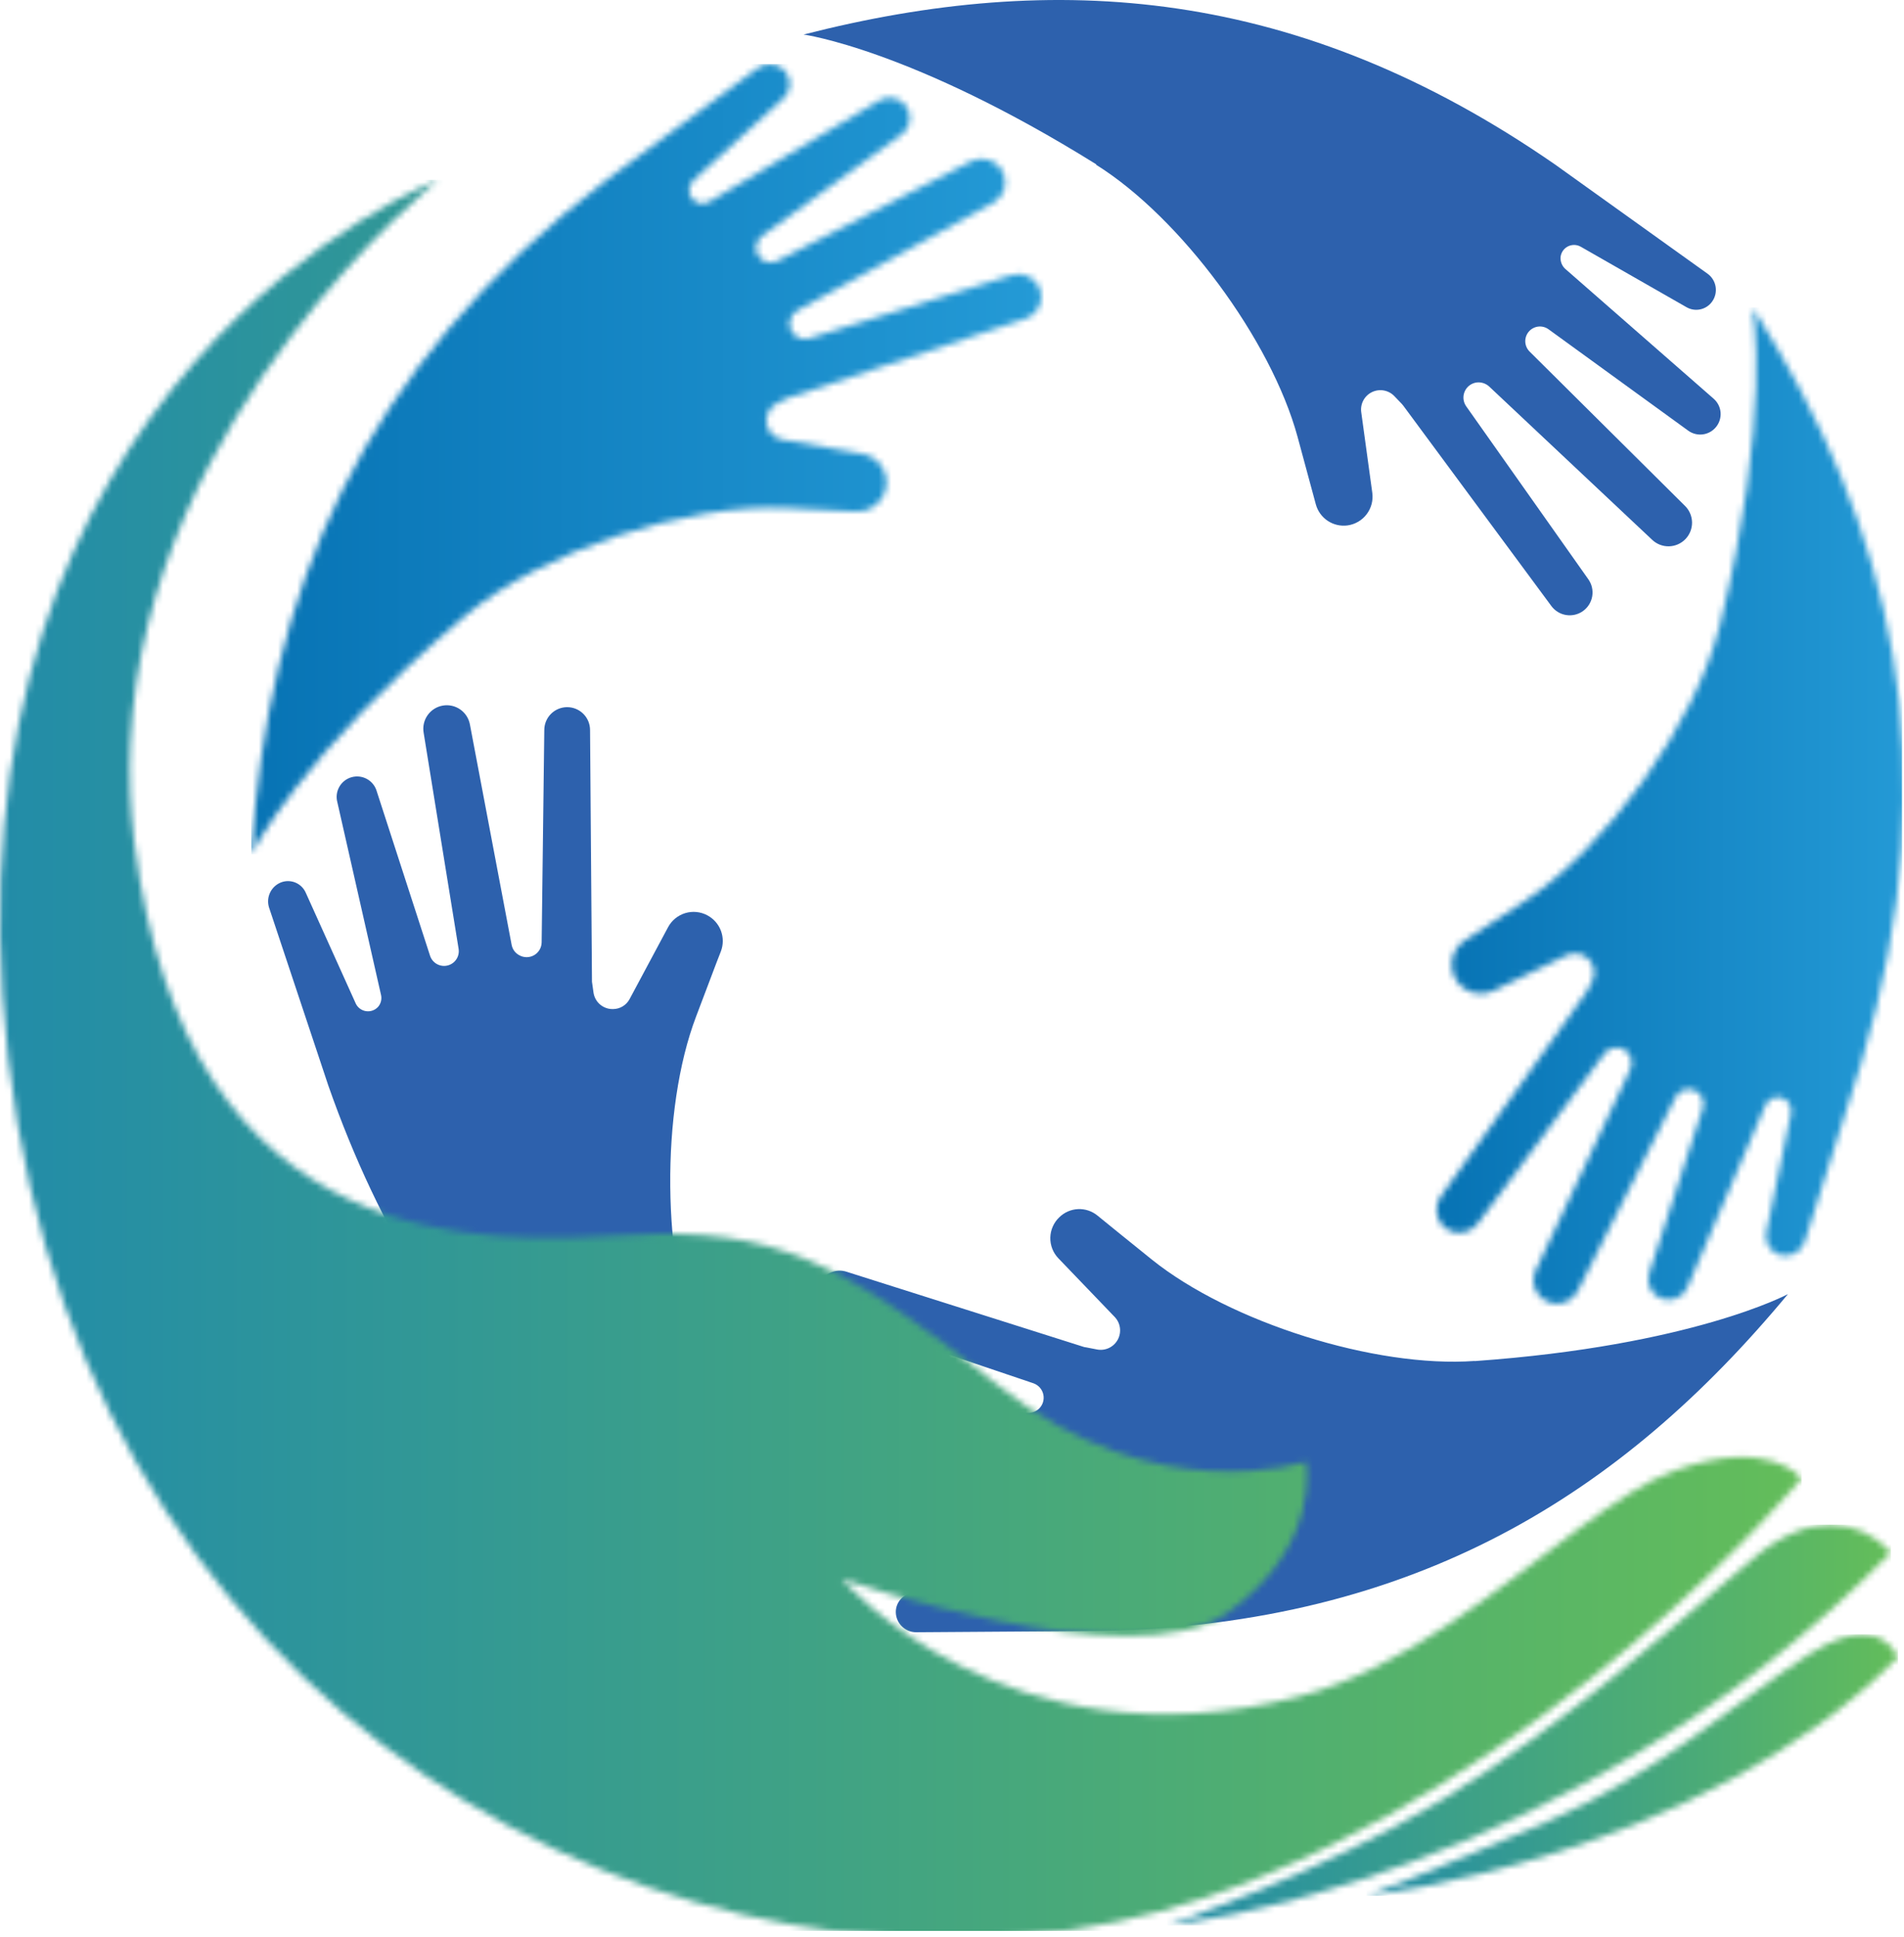
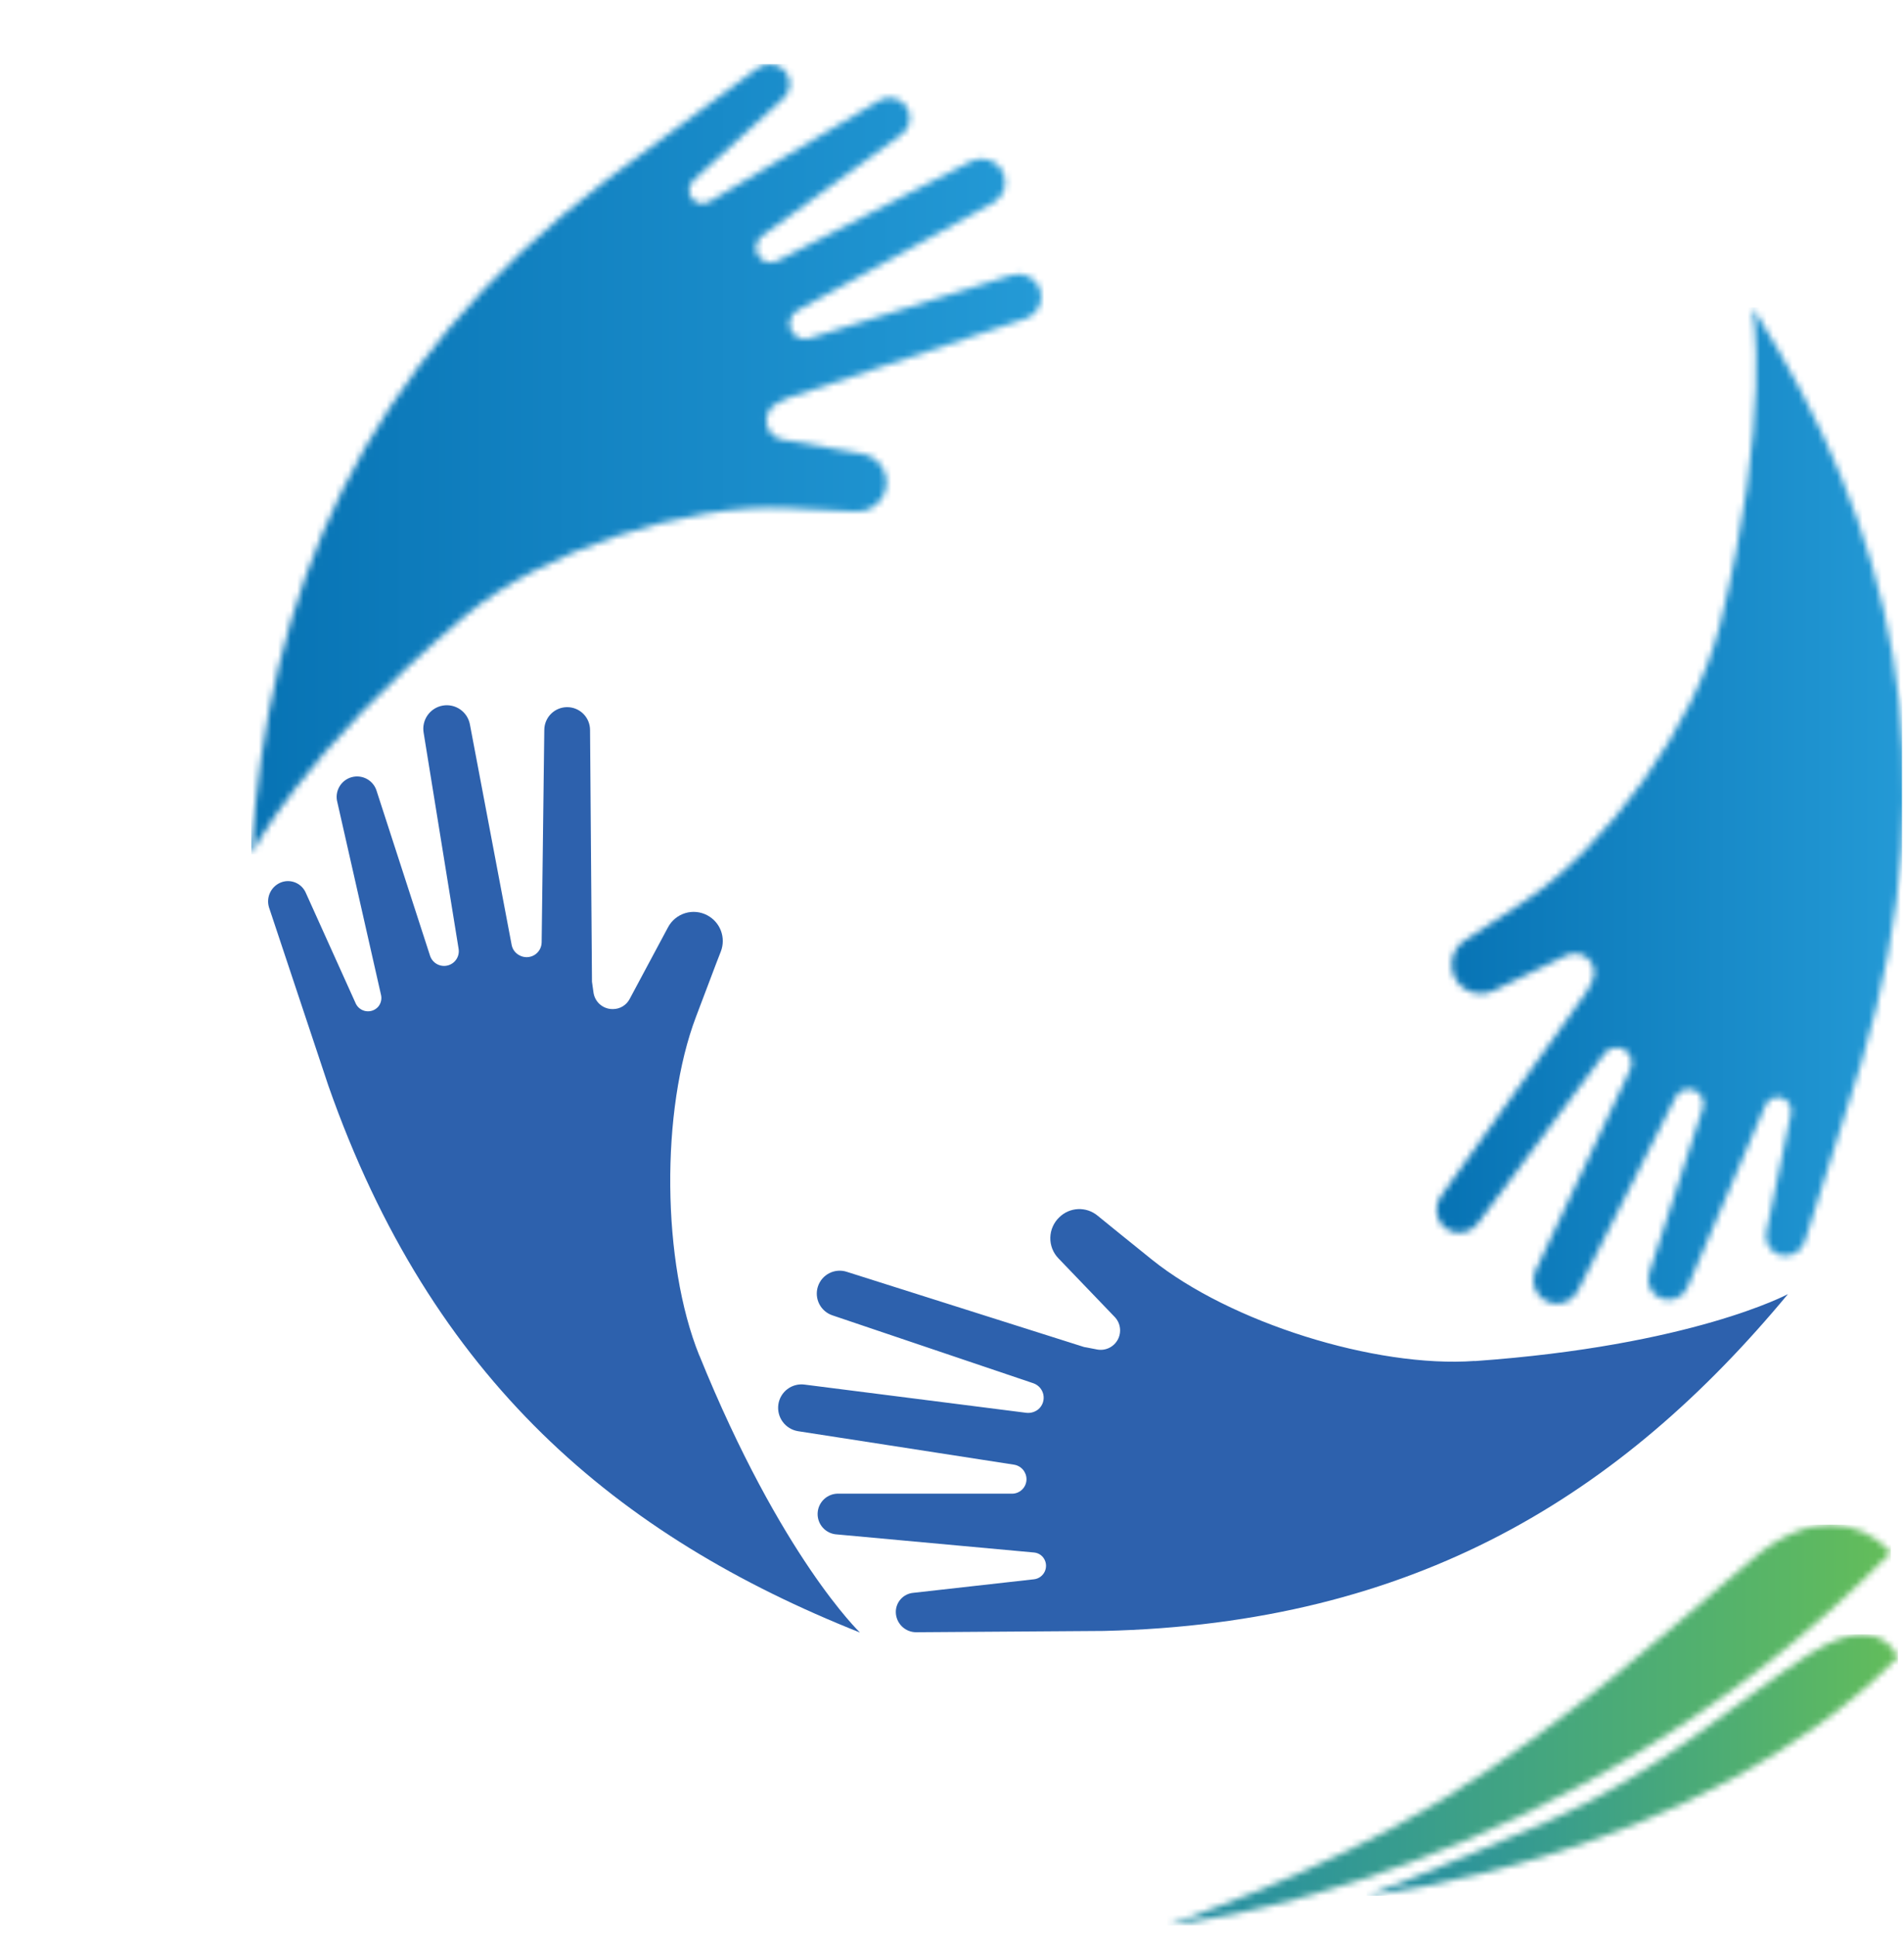
<svg xmlns="http://www.w3.org/2000/svg" width="298" height="303" viewBox="0 0 298 303" fill="none">
  <g clip-path="url(#clip0_1762_2)">
    <mask id="mask0_1762_2" style="mask-type:luminance" maskUnits="userSpaceOnUse" x="224" y="48" width="74" height="156">
      <path d="M269.12 97.985C265.369 113.136 251.503 132.549 238.413 141.113C234.258 143.844 231.262 145.788 229.232 147.117C228.281 147.755 227.605 148.729 227.341 149.844C227.077 150.959 227.244 152.133 227.807 153.131C228.371 154.128 229.291 154.876 230.383 155.225C231.474 155.574 232.657 155.497 233.695 155.011L245.149 149.465C245.721 149.176 246.371 149.078 247.003 149.184C247.635 149.291 248.217 149.597 248.663 150.057C249.109 150.517 249.396 151.108 249.483 151.743C249.569 152.378 249.451 153.025 249.144 153.588L248.347 155.128C248.26 155.227 248.182 155.334 248.114 155.447L225.492 187.143C225.213 187.524 225.012 187.956 224.9 188.414C224.787 188.873 224.767 189.35 224.839 189.816C224.911 190.283 225.074 190.731 225.319 191.134C225.565 191.538 225.887 191.889 226.268 192.168C226.649 192.448 227.081 192.649 227.54 192.761C227.998 192.873 228.475 192.894 228.941 192.822C229.408 192.75 229.856 192.586 230.259 192.341C230.663 192.096 231.014 191.774 231.293 191.393L251.11 164.829C251.357 164.501 251.685 164.242 252.062 164.078C252.438 163.914 252.851 163.85 253.26 163.893C253.668 163.936 254.059 164.084 254.394 164.322C254.728 164.561 254.995 164.882 255.169 165.254C255.316 165.567 255.392 165.908 255.392 166.253C255.392 166.598 255.316 166.939 255.169 167.252L240.24 198.958C239.908 199.819 239.912 200.774 240.252 201.632C240.591 202.49 241.24 203.189 242.071 203.591C242.902 203.992 243.854 204.066 244.737 203.799C245.62 203.531 246.37 202.941 246.839 202.146L262.267 171.598C262.533 171.091 262.979 170.702 263.517 170.505C264.055 170.309 264.647 170.32 265.177 170.536C265.707 170.752 266.138 171.158 266.386 171.674C266.634 172.191 266.68 172.781 266.517 173.33L258.165 199.022C257.867 199.817 257.896 200.697 258.246 201.471C258.597 202.244 259.241 202.846 260.035 203.145C260.83 203.443 261.711 203.414 262.484 203.063C263.257 202.713 263.859 202.069 264.158 201.274L276.335 172.851C276.466 172.552 276.666 172.288 276.919 172.081C277.172 171.874 277.471 171.73 277.79 171.661C278.132 171.589 278.486 171.602 278.821 171.7C279.157 171.797 279.463 171.975 279.713 172.219C279.963 172.463 280.149 172.764 280.255 173.097C280.361 173.43 280.383 173.783 280.319 174.126L276.452 192.763C276.299 193.501 276.422 194.269 276.798 194.921C277.174 195.573 277.777 196.065 278.492 196.302C279.292 196.549 280.158 196.472 280.901 196.086C281.645 195.7 282.207 195.037 282.466 194.24L291.317 166.306C305.353 119.459 296.13 82.567 274.316 48.141C274.316 48.141 277.355 64.897 269.131 98.027" fill="white" />
    </mask>
    <g mask="url(#mask0_1762_2)">
      <path d="M305.329 48.09H224.363V204.645H305.329V48.09Z" fill="url(#paint0_linear_1762_2)" />
    </g>
-     <path d="M171.523 25.751C184.794 34.028 198.958 53.196 203.08 68.316C204.377 73.098 205.322 76.562 205.938 78.878C206.223 79.938 206.883 80.859 207.796 81.469C208.709 82.079 209.812 82.336 210.901 82.193C211.492 82.112 212.061 81.915 212.576 81.614C213.091 81.313 213.542 80.913 213.902 80.437C214.262 79.961 214.525 79.419 214.676 78.842C214.826 78.264 214.861 77.663 214.779 77.072L213.047 64.449C212.966 63.818 213.085 63.178 213.388 62.62C213.691 62.061 214.162 61.612 214.734 61.336C215.307 61.059 215.952 60.97 216.577 61.081C217.203 61.191 217.778 61.496 218.221 61.952L219.412 63.195C219.5 63.288 219.581 63.388 219.656 63.492L242.819 94.816C243.379 95.568 244.212 96.069 245.139 96.212C246.065 96.354 247.01 96.127 247.77 95.579C248.531 95.031 249.045 94.206 249.202 93.282C249.359 92.358 249.146 91.409 248.61 90.64L229.484 63.567C229.246 63.23 229.099 62.838 229.057 62.427C229.016 62.017 229.083 61.602 229.25 61.225C229.417 60.848 229.679 60.521 230.011 60.276C230.343 60.031 230.732 59.876 231.142 59.827C231.489 59.79 231.839 59.827 232.17 59.935C232.502 60.043 232.807 60.219 233.065 60.453L258.566 84.424C259.271 85.105 260.217 85.478 261.196 85.461C262.176 85.444 263.108 85.039 263.789 84.334C264.469 83.63 264.842 82.684 264.825 81.704C264.808 80.725 264.403 79.792 263.698 79.112L239.409 55.003C238.997 54.597 238.754 54.05 238.727 53.473C238.701 52.895 238.894 52.329 239.267 51.887C239.64 51.446 240.166 51.161 240.74 51.09C241.314 51.02 241.893 51.169 242.362 51.507L264.23 67.371C264.884 67.846 265.696 68.055 266.499 67.954C267.302 67.854 268.037 67.451 268.554 66.829C269.092 66.19 269.357 65.366 269.294 64.533C269.23 63.701 268.843 62.926 268.214 62.377L244.923 42.008C244.691 41.779 244.51 41.503 244.393 41.199C244.276 40.895 244.225 40.569 244.243 40.244C244.277 39.888 244.399 39.547 244.599 39.251C244.799 38.956 245.071 38.715 245.388 38.552C245.706 38.389 246.06 38.309 246.417 38.318C246.774 38.328 247.122 38.428 247.431 38.608L263.975 48.064C264.627 48.435 265.393 48.552 266.126 48.393C266.859 48.234 267.508 47.811 267.948 47.204C268.194 46.869 268.371 46.489 268.468 46.086C268.565 45.683 268.581 45.264 268.515 44.855C268.449 44.445 268.301 44.053 268.082 43.701C267.862 43.349 267.575 43.044 267.237 42.805L243.382 25.73C203.165 -2.098 165.243 -4.691 125.77 5.403C125.77 5.403 142.653 7.688 171.597 25.719" fill="#2D61AD" />
    <path d="M230.808 212.895C215.21 214.022 192.471 206.828 180.273 197.032C176.395 193.929 173.632 191.655 171.773 190.157C170.921 189.456 169.841 189.094 168.738 189.141C167.636 189.188 166.59 189.641 165.802 190.412C165.367 190.823 165.019 191.316 164.776 191.862C164.533 192.408 164.401 192.997 164.387 193.595C164.373 194.193 164.478 194.787 164.695 195.344C164.913 195.901 165.238 196.41 165.653 196.84L174.482 206.031C174.92 206.496 175.201 207.086 175.284 207.718C175.368 208.351 175.25 208.993 174.948 209.555C174.646 210.117 174.175 210.57 173.601 210.849C173.027 211.128 172.38 211.219 171.752 211.11L170.052 210.781C169.93 210.749 169.805 210.728 169.68 210.717L132.544 198.955C131.641 198.657 130.656 198.731 129.808 199.16C128.959 199.588 128.315 200.336 128.017 201.239C127.72 202.142 127.794 203.127 128.222 203.976C128.651 204.824 129.399 205.468 130.302 205.766L161.753 216.391C162.142 216.529 162.489 216.765 162.76 217.076C163.031 217.387 163.216 217.764 163.299 218.168C163.381 218.572 163.357 218.991 163.23 219.383C163.102 219.776 162.876 220.129 162.571 220.408C162.313 220.63 162.012 220.799 161.687 220.903C161.362 221.007 161.02 221.045 160.68 221.013L125.924 216.593C124.97 216.466 124.004 216.72 123.236 217.301C122.468 217.882 121.96 218.743 121.823 219.696C121.685 220.657 121.929 221.633 122.503 222.416C123.077 223.199 123.936 223.725 124.894 223.882L158.704 229.12C159.247 229.204 159.743 229.479 160.101 229.896C160.46 230.313 160.658 230.844 160.659 231.394C160.659 231.695 160.599 231.993 160.483 232.27C160.366 232.548 160.196 232.799 159.981 233.01C159.766 233.221 159.512 233.386 159.232 233.498C158.953 233.609 158.654 233.663 158.353 233.657H131.301C130.455 233.619 129.629 233.919 129.005 234.49C128.38 235.061 128.008 235.856 127.97 236.702C127.932 237.547 128.231 238.373 128.802 238.998C129.373 239.622 130.168 239.995 131.014 240.033L161.828 242.859C162.154 242.885 162.47 242.989 162.747 243.163C163.025 243.337 163.256 243.575 163.421 243.858C163.6 244.161 163.701 244.504 163.714 244.855C163.728 245.207 163.654 245.557 163.499 245.873C163.344 246.189 163.114 246.461 162.827 246.666C162.541 246.871 162.209 247.001 161.859 247.046L142.914 249.171C142.166 249.245 141.472 249.597 140.971 250.158C140.469 250.718 140.196 251.447 140.205 252.199C140.219 253.035 140.561 253.832 141.157 254.419C141.753 255.005 142.556 255.333 143.392 255.333L172.719 255.131C221.596 253.995 253.801 233.806 279.834 202.44C279.834 202.44 264.82 210.515 230.797 212.917" fill="#2D61AD" />
    <path d="M109.436 212.008C103.571 197.483 103.38 173.64 108.947 159.019C110.711 154.408 111.954 151.018 112.836 148.798C113.223 147.764 113.221 146.625 112.83 145.592C112.439 144.56 111.686 143.705 110.711 143.187C110.184 142.904 109.605 142.727 109.009 142.668C108.413 142.609 107.811 142.669 107.238 142.844C106.665 143.019 106.132 143.305 105.671 143.687C105.209 144.069 104.828 144.538 104.548 145.068L98.545 156.278C98.297 156.749 97.926 157.144 97.471 157.421C97.017 157.698 96.496 157.846 95.963 157.85C95.225 157.874 94.504 157.625 93.937 157.15C93.371 156.676 92.999 156.01 92.892 155.279L92.648 153.547C92.648 153.42 92.648 153.313 92.648 153.165L92.35 114.201C92.35 113.251 91.973 112.341 91.302 111.669C90.63 110.998 89.719 110.62 88.77 110.62C87.82 110.62 86.909 110.998 86.238 111.669C85.566 112.341 85.189 113.251 85.189 114.201L84.775 147.416C84.769 147.826 84.656 148.227 84.447 148.58C84.238 148.933 83.94 149.225 83.584 149.427C83.227 149.629 82.823 149.734 82.413 149.732C82.004 149.729 81.601 149.62 81.247 149.414C80.945 149.25 80.683 149.021 80.481 148.744C80.279 148.466 80.141 148.147 80.078 147.809L73.554 113.362C73.385 112.401 72.841 111.546 72.042 110.986C71.243 110.426 70.254 110.207 69.293 110.376C68.332 110.545 67.478 111.089 66.918 111.888C66.358 112.687 66.138 113.676 66.308 114.637L71.78 148.436C71.87 149.01 71.74 149.597 71.417 150.079C71.094 150.562 70.6 150.904 70.035 151.038C69.47 151.173 68.875 151.089 68.369 150.803C67.863 150.518 67.484 150.052 67.306 149.499L58.976 123.817C58.752 122.999 58.212 122.302 57.475 121.882C56.737 121.462 55.863 121.351 55.045 121.575C54.226 121.799 53.53 122.339 53.109 123.077C52.689 123.814 52.578 124.688 52.803 125.507L59.645 155.683C59.712 156.001 59.704 156.331 59.623 156.646C59.542 156.961 59.39 157.253 59.178 157.5C58.945 157.758 58.653 157.954 58.326 158.073C58 158.191 57.65 158.228 57.306 158.18C56.962 158.132 56.635 158 56.354 157.796C56.073 157.592 55.846 157.323 55.693 157.011L47.84 139.617C47.532 138.936 46.983 138.392 46.299 138.09C45.615 137.789 44.843 137.75 44.132 137.981C43.338 138.248 42.681 138.817 42.304 139.564C41.926 140.312 41.857 141.178 42.113 141.976L51.379 169.793C67.561 215.961 96.707 240.325 134.597 255.381C134.597 255.381 122.261 243.608 109.447 212.008" fill="#2D61AD" />
    <mask id="mask1_1762_2" style="mask-type:luminance" maskUnits="userSpaceOnUse" x="39" y="10" width="124" height="124">
      <path d="M118.615 10.635L95.037 28.061C56.138 57.706 41.91 92.972 39.328 133.646C39.328 133.646 46.766 118.292 72.83 96.319C84.784 86.246 107.427 78.723 123.046 79.477C127.987 79.722 131.546 79.892 133.98 80.03C135.082 80.091 136.168 79.746 137.033 79.061C137.899 78.376 138.483 77.398 138.676 76.311C138.89 75.121 138.625 73.894 137.938 72.899C137.251 71.904 136.199 71.221 135.01 70.998L122.43 68.767C121.909 68.668 121.424 68.435 121.02 68.093C120.616 67.75 120.307 67.309 120.124 66.812C119.871 66.108 119.887 65.335 120.17 64.643C120.452 63.95 120.981 63.387 121.654 63.061L123.195 62.328C123.322 62.278 123.446 62.221 123.567 62.158L160.522 49.843C160.968 49.699 161.382 49.468 161.739 49.163C162.097 48.859 162.39 48.487 162.604 48.07C162.818 47.652 162.947 47.196 162.984 46.728C163.022 46.26 162.967 45.79 162.822 45.343C162.678 44.897 162.447 44.483 162.143 44.126C161.838 43.769 161.467 43.475 161.049 43.261C160.631 43.047 160.175 42.918 159.707 42.881C159.24 42.843 158.769 42.898 158.322 43.043L126.68 52.914C126.286 53.035 125.868 53.051 125.466 52.963C125.064 52.875 124.691 52.684 124.384 52.409C124.078 52.134 123.847 51.785 123.715 51.395C123.583 51.005 123.554 50.588 123.63 50.183C123.702 49.843 123.846 49.523 124.051 49.242C124.256 48.962 124.518 48.729 124.82 48.557L155.528 31.695C156.349 31.213 156.951 30.433 157.21 29.517C157.469 28.602 157.364 27.621 156.916 26.781C156.469 25.942 155.714 25.307 154.81 25.011C153.905 24.715 152.922 24.78 152.064 25.192L121.622 40.833C121.109 41.081 120.522 41.13 119.975 40.969C119.428 40.808 118.96 40.449 118.663 39.963C118.366 39.476 118.261 38.896 118.368 38.336C118.475 37.776 118.787 37.276 119.242 36.933L141.088 21.059C141.76 20.579 142.22 19.857 142.371 19.044C142.521 18.232 142.351 17.393 141.895 16.704C141.439 16.015 140.733 15.53 139.926 15.352C139.12 15.173 138.275 15.314 137.571 15.746L111.007 31.567C110.722 31.73 110.405 31.827 110.078 31.853C109.751 31.878 109.423 31.832 109.116 31.716C108.794 31.575 108.511 31.357 108.294 31.08C108.077 30.804 107.932 30.478 107.872 30.131C107.812 29.785 107.839 29.429 107.95 29.095C108.062 28.762 108.254 28.461 108.51 28.22L122.621 15.395C123.174 14.889 123.522 14.197 123.601 13.452C123.679 12.706 123.482 11.957 123.046 11.347C122.748 10.943 122.359 10.615 121.91 10.39C121.462 10.164 120.966 10.048 120.464 10.051C119.801 10.052 119.155 10.26 118.615 10.646" fill="white" />
    </mask>
    <g mask="url(#mask1_1762_2)">
      <path d="M163.369 10.027H39.328V133.633H163.369V10.027Z" fill="url(#paint1_linear_1762_2)" />
    </g>
    <mask id="mask2_1762_2" style="mask-type:luminance" maskUnits="userSpaceOnUse" x="0" y="28" width="282" height="276">
-       <path d="M1.292 165.66C14.043 276.589 117.492 320.993 188.406 296.926C242.596 278.534 281.963 231.272 281.963 231.272C281.963 231.272 277.033 224.705 262.264 229.986C257.705 231.569 252.701 234.991 247.101 239.113C234.691 248.294 219.932 261.055 203.186 265.411C157.635 277.237 131.783 247.029 131.783 247.029C131.783 247.029 177.324 262.797 192.115 252.289C206.905 241.78 204.419 228.647 204.419 228.647C204.419 228.647 181.043 236.531 156.402 216.842C131.762 197.153 120.701 191.894 98.547 193.201C76.393 194.508 29.142 197.451 20.981 131.488C20.366 126.452 20.174 121.373 20.407 116.304C22.788 64.601 68.604 28.113 68.604 28.113C68.604 28.113 -11.012 58.768 1.292 165.66Z" fill="white" />
-     </mask>
+       </mask>
    <g mask="url(#mask2_1762_2)">
      <path d="M281.967 28.125H-11.008V320.994H281.967V28.125Z" fill="url(#paint2_linear_1762_2)" />
    </g>
    <mask id="mask3_1762_2" style="mask-type:luminance" maskUnits="userSpaceOnUse" x="182" y="238" width="114" height="64">
      <path d="M274.077 244.024C262.591 253.841 245.08 269.716 225.933 281.404C206.786 293.092 182.688 301.21 182.688 301.21C182.688 301.21 245.08 294.834 295.955 242.865C294.779 241.512 293.328 240.425 291.7 239.676C290.071 238.926 288.301 238.532 286.509 238.52C283.14 238.52 278.954 239.858 274.077 244.024Z" fill="white" />
    </mask>
    <g mask="url(#mask3_1762_2)">
      <path d="M295.939 238.504H182.672V301.194H295.939V238.504Z" fill="url(#paint3_linear_1762_2)" />
    </g>
    <mask id="mask4_1762_2" style="mask-type:luminance" maskUnits="userSpaceOnUse" x="213" y="255" width="85" height="42">
      <path d="M283.377 258.607C272.443 265.609 259.852 277.287 242.331 284.884C224.81 292.481 213.887 296.572 213.887 296.572C213.887 296.572 265.877 290.76 297.063 259.245C296.597 258.155 295.811 257.232 294.809 256.598C293.807 255.965 292.637 255.65 291.452 255.696C289.465 255.696 286.83 256.45 283.377 258.639" fill="white" />
    </mask>
    <g mask="url(#mask4_1762_2)">
      <path d="M297.063 255.656H213.887V296.543H297.063V255.656Z" fill="url(#paint4_linear_1762_2)" />
    </g>
  </g>
  <defs>
    <linearGradient id="paint0_linear_1762_2" x1="225.52" y1="121.921" x2="298.697" y2="121.921" gradientUnits="userSpaceOnUse">
      <stop stop-color="#0773B4" />
      <stop offset="1" stop-color="#249AD6" />
    </linearGradient>
    <linearGradient id="paint1_linear_1762_2" x1="38.667" y1="77.095" x2="162.325" y2="77.095" gradientUnits="userSpaceOnUse">
      <stop stop-color="#0773B4" />
      <stop offset="1" stop-color="#249AD6" />
    </linearGradient>
    <linearGradient id="paint2_linear_1762_2" x1="-0.294" y1="180.245" x2="281.673" y2="180.245" gradientUnits="userSpaceOnUse">
      <stop stop-color="#228CA8" />
      <stop offset="1" stop-color="#63BD5A" />
    </linearGradient>
    <linearGradient id="paint3_linear_1762_2" x1="181.871" y1="273.379" x2="295.138" y2="273.379" gradientUnits="userSpaceOnUse">
      <stop stop-color="#228CA8" />
      <stop offset="1" stop-color="#63BD5A" />
    </linearGradient>
    <linearGradient id="paint4_linear_1762_2" x1="213.834" y1="273.642" x2="297.01" y2="273.642" gradientUnits="userSpaceOnUse">
      <stop stop-color="#228CA8" />
      <stop offset="1" stop-color="#63BD5A" />
    </linearGradient>
    <clipPath id="clip0_1762_2">
      <rect width="297.72" height="302.07" fill="white" />
    </clipPath>
  </defs>
</svg>